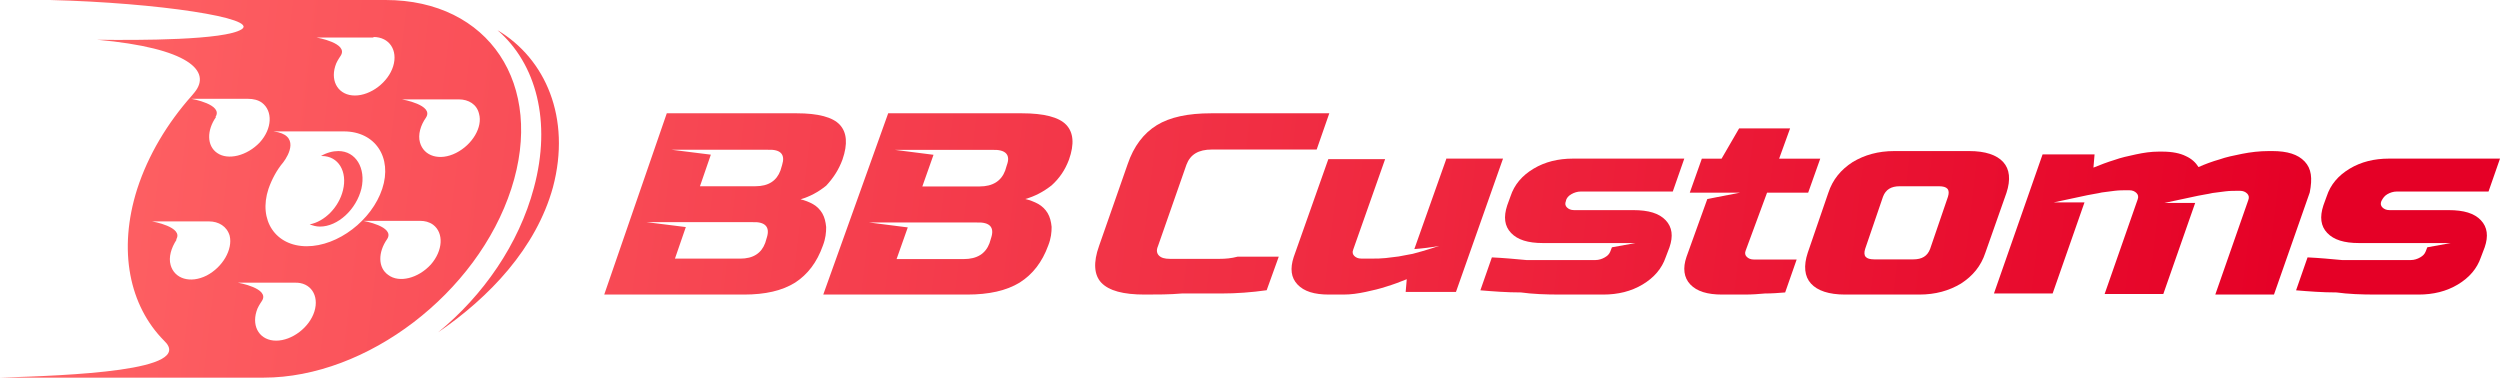
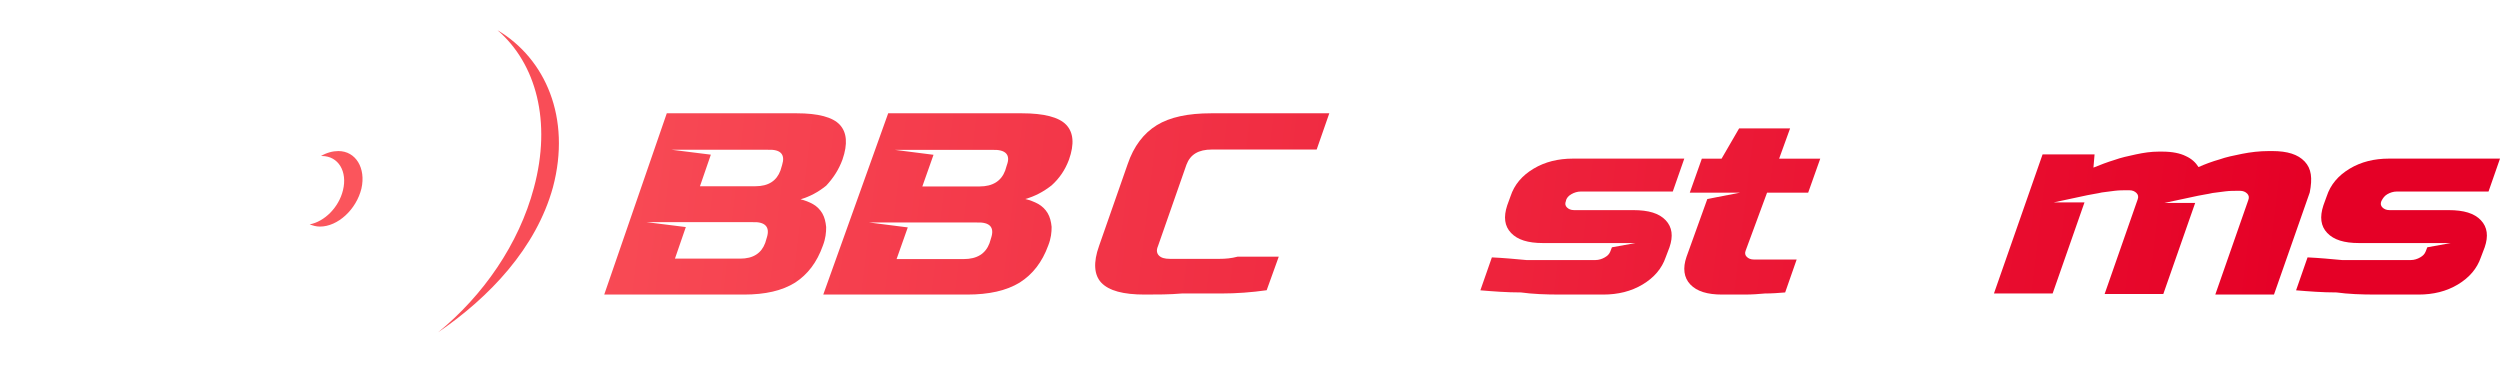
<svg xmlns="http://www.w3.org/2000/svg" width="331" height="50" viewBox="0 0 331 50" fill="none">
-   <path d="M51.042 0H6.588C21.069 0.365 34.245 2.412 32.001 3.874C29.756 5.336 18.317 5.336 12.887 5.263C25.05 6.36 28.019 9.43 25.774 12.208C25.63 12.354 25.557 12.5 25.413 12.646C22.154 16.301 19.62 20.541 18.172 25C15.566 33.187 17.159 40.497 21.72 45.102C25.992 49.123 9.122 49.708 0 50C0 50 18.679 50 34.897 50C48.581 50 63.205 38.816 67.694 25C72.183 11.184 64.726 0 51.042 0ZM49.449 4.898C51.549 4.898 52.707 6.652 52.056 8.772C51.404 10.892 49.087 12.646 46.988 12.646C44.888 12.646 43.73 10.892 44.381 8.772C44.526 8.26 44.816 7.822 45.105 7.383C46.191 5.702 41.92 4.971 41.92 4.971H49.449V4.898ZM27.367 36.477C25.195 37.573 23.096 36.915 22.589 35.088C22.299 34.064 22.661 32.822 23.385 31.725H23.313C24.399 30.044 20.127 29.313 20.127 29.313H27.657C28.96 29.313 30.046 29.971 30.408 31.213C30.843 33.041 29.467 35.38 27.367 36.477ZM28.743 20.248C27.367 19.298 27.367 17.252 28.598 15.497C28.598 15.497 28.598 15.497 28.526 15.497C29.612 13.816 25.34 13.085 25.34 13.085H32.87C33.521 13.085 34.173 13.231 34.68 13.597C36.128 14.693 36.055 17.032 34.39 18.86C32.725 20.614 30.191 21.272 28.743 20.248ZM41.63 41.228C40.978 43.348 38.662 45.102 36.562 45.102C34.462 45.102 33.304 43.348 33.956 41.228C34.1 40.716 34.39 40.278 34.68 39.839C35.766 38.158 31.494 37.427 31.494 37.427H39.024C41.123 37.354 42.282 39.108 41.63 41.228ZM40.617 32.602C36.49 32.602 34.173 29.167 35.548 25C35.983 23.757 36.635 22.515 37.503 21.491C38.227 20.541 39.748 17.836 36.2 17.398H45.54C49.667 17.398 51.983 20.833 50.608 25C49.232 29.167 44.743 32.602 40.617 32.602ZM57.051 35.015C55.386 36.842 52.852 37.5 51.404 36.404C50.029 35.453 50.029 33.406 51.259 31.652C52.345 29.971 48.074 29.24 48.074 29.24H55.603C56.255 29.24 56.834 29.386 57.341 29.752C58.789 30.848 58.644 33.187 57.051 35.015ZM60.382 20.248C58.21 21.345 56.11 20.687 55.603 18.86C55.314 17.836 55.676 16.594 56.4 15.57C57.486 13.889 53.214 13.158 53.214 13.158H60.744C62.047 13.158 63.133 13.816 63.423 15.059C63.929 16.813 62.554 19.152 60.382 20.248Z" fill="url(#paint0_linear)" />
  <path d="M44.8 20C44.054 20 43.239 20.219 42.493 20.657C42.561 20.657 42.561 20.657 42.629 20.657C44.8 20.657 46.022 22.701 45.411 25.183C44.868 27.445 42.968 29.343 41 29.708C41.407 29.854 41.814 30 42.357 30C44.732 30 47.175 27.737 47.854 24.963C48.465 22.263 47.107 20 44.8 20Z" fill="url(#paint1_linear)" />
  <path d="M65.872 4C70.992 8.42 73.056 16.101 70.687 24.87C68.7 32.333 63.961 39.145 58 44C64.802 39.362 70.992 32.841 73.209 24.797C75.654 15.594 72.215 7.768 65.872 4Z" fill="url(#paint2_linear)" />
  <path d="M151.557 39C148.72 39 146.829 38.498 145.81 37.424C144.865 36.421 144.719 34.773 145.519 32.552L149.302 21.734C150.102 19.37 151.412 17.651 153.158 16.576C154.904 15.502 157.304 15 160.36 15H176L174.327 19.8H160.432C158.686 19.8 157.595 20.445 157.086 21.806L153.303 32.624C153.085 33.125 153.158 33.555 153.449 33.842C153.74 34.128 154.176 34.272 154.904 34.272C155.486 34.272 156.068 34.272 156.795 34.272C157.523 34.272 158.25 34.272 159.05 34.272C159.85 34.272 160.651 34.272 161.451 34.272C162.251 34.272 163.051 34.2 163.851 33.985C165.597 33.985 167.416 33.985 169.307 33.985L167.707 38.427C165.67 38.713 163.706 38.857 161.742 38.857C160.069 38.857 158.323 38.857 156.504 38.857C154.831 39 153.158 39 151.557 39Z" fill="url(#paint3_linear)" />
-   <path d="M262.86 33.467C262.286 35.215 261.211 36.525 259.634 37.544C258.056 38.49 256.264 39 254.113 39H244.291C242.14 39 240.635 38.49 239.774 37.544C238.914 36.598 238.771 35.215 239.344 33.467L242.068 25.533C242.642 23.785 243.717 22.475 245.295 21.456C246.872 20.51 248.664 20 250.815 20H260.709C262.86 20 264.365 20.51 265.226 21.456C266.086 22.402 266.229 23.785 265.656 25.533L262.86 33.467ZM257.913 26.042C258.2 25.096 257.841 24.659 256.694 24.659H251.532C250.385 24.659 249.668 25.096 249.31 26.042L246.944 32.958C246.657 33.904 247.015 34.341 248.162 34.341H253.324C254.472 34.341 255.189 33.904 255.547 32.958L257.913 26.042Z" fill="url(#paint4_linear)" />
  <path d="M111.545 21.126C112.265 19.036 112.121 17.523 111.184 16.514C110.248 15.505 108.304 15 105.495 15H88.282L80 39H98.509C101.318 39 103.55 38.495 105.279 37.414C106.935 36.333 108.16 34.748 108.952 32.514C109.312 31.577 109.384 30.784 109.384 30.063C109.312 29.342 109.168 28.766 108.88 28.261C108.592 27.757 108.16 27.324 107.655 27.036C107.151 26.748 106.575 26.532 105.999 26.387C107.223 26.027 108.304 25.451 109.384 24.586C110.32 23.577 111.04 22.495 111.545 21.126ZM101.534 31.432L101.318 32.153C100.814 33.523 99.733 34.243 98.005 34.243H89.362L90.803 30.063L85.618 29.414H91.019H91.523H99.661C101.318 29.342 101.966 30.063 101.534 31.432ZM103.55 21.847L103.334 22.568C102.83 23.937 101.75 24.658 100.021 24.658H92.675L94.116 20.477L88.93 19.829H94.332H94.836H101.678C103.406 19.757 103.982 20.477 103.55 21.847Z" fill="url(#paint5_linear)" />
  <path d="M141.531 21.145C142.272 19.048 142.124 17.53 141.161 16.518C140.197 15.506 138.197 15 135.307 15H117.596L109 39H128.045C130.935 39 133.232 38.494 135.01 37.41C136.715 36.325 137.974 34.735 138.79 32.494C139.16 31.554 139.234 30.759 139.234 30.036C139.16 29.313 139.012 28.735 138.715 28.229C138.419 27.723 137.974 27.289 137.456 27C136.937 26.711 136.344 26.494 135.751 26.349C137.011 25.988 138.123 25.41 139.234 24.542C140.272 23.602 141.013 22.518 141.531 21.145ZM131.231 31.482L131.009 32.205C130.49 33.578 129.378 34.301 127.6 34.301H118.708L120.19 30.108L115.076 29.458H120.412H121.153H129.304C131.083 29.386 131.676 30.108 131.231 31.482ZM133.306 21.867L133.084 22.59C132.565 23.964 131.453 24.687 129.675 24.687H122.116L123.598 20.494L118.485 19.843H123.821H124.562H131.379C133.158 19.771 133.825 20.494 133.306 21.867Z" fill="url(#paint6_linear)" />
-   <path d="M191.481 21.07L187.257 32.977C188.187 32.907 189.476 32.767 190.55 32.556C190.55 32.556 188.689 33.187 187.042 33.607C186.397 33.747 185.824 33.817 185.18 33.957C184.607 34.027 184.034 34.097 183.461 34.167C182.817 34.237 182.244 34.237 181.743 34.237H180.239C179.809 34.237 179.523 34.097 179.308 33.887C179.093 33.677 179.022 33.397 179.165 33.047L183.39 21.07H175.871L171.288 34.027C170.787 35.568 170.93 36.759 171.79 37.669C172.649 38.58 174.009 39 175.943 39H177.876C178.879 39 179.809 38.86 180.812 38.65C181.814 38.44 182.674 38.23 183.533 37.949C184.464 37.669 185.395 37.319 186.254 36.969L186.111 38.65H192.77L199 21H191.481V21.07Z" fill="url(#paint7_linear)" />
  <path d="M208.048 25.711C208.411 25.5 208.847 25.359 209.282 25.359H221.476L223 21H208.266C206.306 21 204.565 21.422 203.04 22.336C201.516 23.25 200.5 24.445 199.992 25.992L199.556 27.188C199.048 28.734 199.194 29.93 200.065 30.844C200.935 31.758 202.315 32.18 204.274 32.18H213.637H216.54L213.419 32.742L213.202 33.305C213.056 33.656 212.839 33.867 212.476 34.078C212.113 34.289 211.677 34.43 211.242 34.43C209.79 34.43 208.194 34.43 206.597 34.43C205 34.43 203.476 34.43 202.097 34.43C200.573 34.289 199.048 34.148 197.524 34.078L196 38.438C197.669 38.578 199.484 38.719 201.371 38.719C202.895 38.93 204.637 39 206.597 39C208.556 39 210.444 39 212.258 39C214.218 39 215.96 38.578 217.484 37.664C219.008 36.75 220.024 35.555 220.532 34.078L221.04 32.742C221.548 31.266 221.403 30.07 220.532 29.156C219.661 28.242 218.282 27.82 216.25 27.82H208.411C207.976 27.82 207.685 27.68 207.468 27.469C207.25 27.258 207.177 26.977 207.323 26.625C207.395 26.203 207.685 25.922 208.048 25.711Z" fill="url(#paint8_linear)" />
  <path d="M316.088 25.711C316.45 25.5 316.885 25.359 317.319 25.359H329.48L331 21H316.306C314.351 21 312.614 21.422 311.094 22.336C309.574 23.25 308.56 24.445 308.054 25.992L307.619 27.188C307.113 28.734 307.257 29.93 308.126 30.844C308.995 31.758 310.37 32.18 312.324 32.18H321.59H324.485L321.373 32.742L321.155 33.305C321.011 33.656 320.794 33.867 320.432 34.078C320.07 34.289 319.635 34.43 319.201 34.43C317.753 34.43 316.161 34.43 314.568 34.43C312.976 34.43 311.456 34.43 310.08 34.43C308.56 34.289 307.04 34.148 305.52 34.078L304 38.438C305.665 38.578 307.475 38.719 309.357 38.719C310.877 38.93 312.614 39 314.568 39C316.523 39 318.405 39 320.214 39C322.169 39 323.906 38.578 325.426 37.664C326.946 36.75 327.96 35.555 328.466 34.078L328.973 32.742C329.48 31.266 329.335 30.07 328.466 29.156C327.598 28.242 326.223 27.82 324.196 27.82H316.378C315.944 27.82 315.654 27.68 315.437 27.469C315.22 27.258 315.147 26.977 315.292 26.625C315.509 26.203 315.727 25.922 316.088 25.711Z" fill="url(#paint9_linear)" />
  <path d="M233.96 25.505H239.403L241 21.006H235.557L237.008 17H230.259L227.937 21.006H225.324L223.728 25.505H226.34H230.404L226.05 26.348L223.292 34.01C222.784 35.486 222.929 36.751 223.8 37.664C224.671 38.578 226.05 39 228.009 39C229.025 39 229.969 39 230.985 39C232.001 39 232.872 38.93 233.67 38.859C234.614 38.859 235.484 38.789 236.355 38.719L237.879 34.361H232.219C231.783 34.361 231.493 34.22 231.275 34.01C231.058 33.799 230.985 33.518 231.13 33.166L233.96 25.505Z" fill="url(#paint10_linear)" />
  <path d="M305.145 21.389C304.257 20.439 302.851 20 300.853 20H300.409C299.151 20 297.967 20.146 296.857 20.365C295.747 20.585 294.711 20.804 293.897 21.096C292.861 21.389 291.899 21.754 291.085 22.119C290.715 21.535 290.197 21.023 289.383 20.658C288.643 20.292 287.607 20.073 286.274 20.073H285.83C284.794 20.073 283.832 20.219 282.796 20.439C281.76 20.658 280.798 20.877 279.984 21.169C279.022 21.462 278.06 21.827 277.172 22.192L277.32 20.439H270.438L264 38.854H271.77L275.988 26.796H271.918L276.358 25.846C277.024 25.7 277.69 25.627 278.282 25.481C278.8 25.408 279.392 25.335 279.984 25.262C280.576 25.189 281.168 25.189 281.686 25.189H281.908C282.352 25.189 282.648 25.335 282.87 25.554C283.092 25.773 283.166 26.065 283.018 26.431L278.652 38.927H286.422L290.641 26.869H286.57L291.011 25.919C291.677 25.773 292.343 25.7 292.935 25.554C293.453 25.481 294.045 25.408 294.637 25.335C295.229 25.262 295.821 25.262 296.339 25.262H296.561C297.005 25.262 297.301 25.408 297.523 25.627C297.745 25.846 297.819 26.139 297.671 26.504L293.305 39H301.075L305.811 25.481C306.181 23.581 306.033 22.338 305.145 21.389Z" fill="url(#paint11_linear)" />
  <defs>
    <linearGradient id="paint0_linear" x1="299.986" y1="57.666" x2="-2.243" y2="22.281" gradientUnits="userSpaceOnUse">
      <stop stop-color="#E50026" />
      <stop offset="0.998" stop-color="#FF6566" />
    </linearGradient>
    <linearGradient id="paint1_linear" x1="284.589" y1="55.688" x2="0.86" y2="24.506" gradientUnits="userSpaceOnUse">
      <stop stop-color="#E50026" />
      <stop offset="0.998" stop-color="#FF6566" />
    </linearGradient>
    <linearGradient id="paint2_linear" x1="313.862" y1="52.237" x2="-4.593" y2="12.534" gradientUnits="userSpaceOnUse">
      <stop stop-color="#E50026" />
      <stop offset="0.998" stop-color="#FF6566" />
    </linearGradient>
    <linearGradient id="paint3_linear" x1="303.643" y1="43.342" x2="0.18" y2="6.916" gradientUnits="userSpaceOnUse">
      <stop stop-color="#E50026" />
      <stop offset="0.998" stop-color="#FF6566" />
    </linearGradient>
    <linearGradient id="paint4_linear" x1="303.507" y1="35.608" x2="4.18" y2="0.76" gradientUnits="userSpaceOnUse">
      <stop stop-color="#E50026" />
      <stop offset="0.998" stop-color="#FF6566" />
    </linearGradient>
    <linearGradient id="paint5_linear" x1="300.556" y1="51.472" x2="-0.011" y2="15.968" gradientUnits="userSpaceOnUse">
      <stop stop-color="#E50026" />
      <stop offset="0.998" stop-color="#FF6566" />
    </linearGradient>
    <linearGradient id="paint6_linear" x1="306.561" y1="48.183" x2="-2.481" y2="10.734" gradientUnits="userSpaceOnUse">
      <stop stop-color="#E50026" />
      <stop offset="0.998" stop-color="#FF6566" />
    </linearGradient>
    <linearGradient id="paint7_linear" x1="301.985" y1="43.358" x2="3.335" y2="7.264" gradientUnits="userSpaceOnUse">
      <stop stop-color="#E50026" />
      <stop offset="0.998" stop-color="#FF6566" />
    </linearGradient>
    <linearGradient id="paint8_linear" x1="304.141" y1="40.556" x2="1.513" y2="3.628" gradientUnits="userSpaceOnUse">
      <stop stop-color="#E50026" />
      <stop offset="0.998" stop-color="#FF6566" />
    </linearGradient>
    <linearGradient id="paint9_linear" x1="305.555" y1="28.339" x2="3.713" y2="-8.394" gradientUnits="userSpaceOnUse">
      <stop stop-color="#E50026" />
      <stop offset="0.998" stop-color="#FF6566" />
    </linearGradient>
    <linearGradient id="paint10_linear" x1="304.225" y1="36.246" x2="1.631" y2="-0.687" gradientUnits="userSpaceOnUse">
      <stop stop-color="#E50026" />
      <stop offset="0.998" stop-color="#FF6566" />
    </linearGradient>
    <linearGradient id="paint11_linear" x1="305.36" y1="31.989" x2="-3.365" y2="-4.967" gradientUnits="userSpaceOnUse">
      <stop stop-color="#E50026" />
      <stop offset="0.998" stop-color="#FF6566" />
    </linearGradient>
  </defs>
</svg>